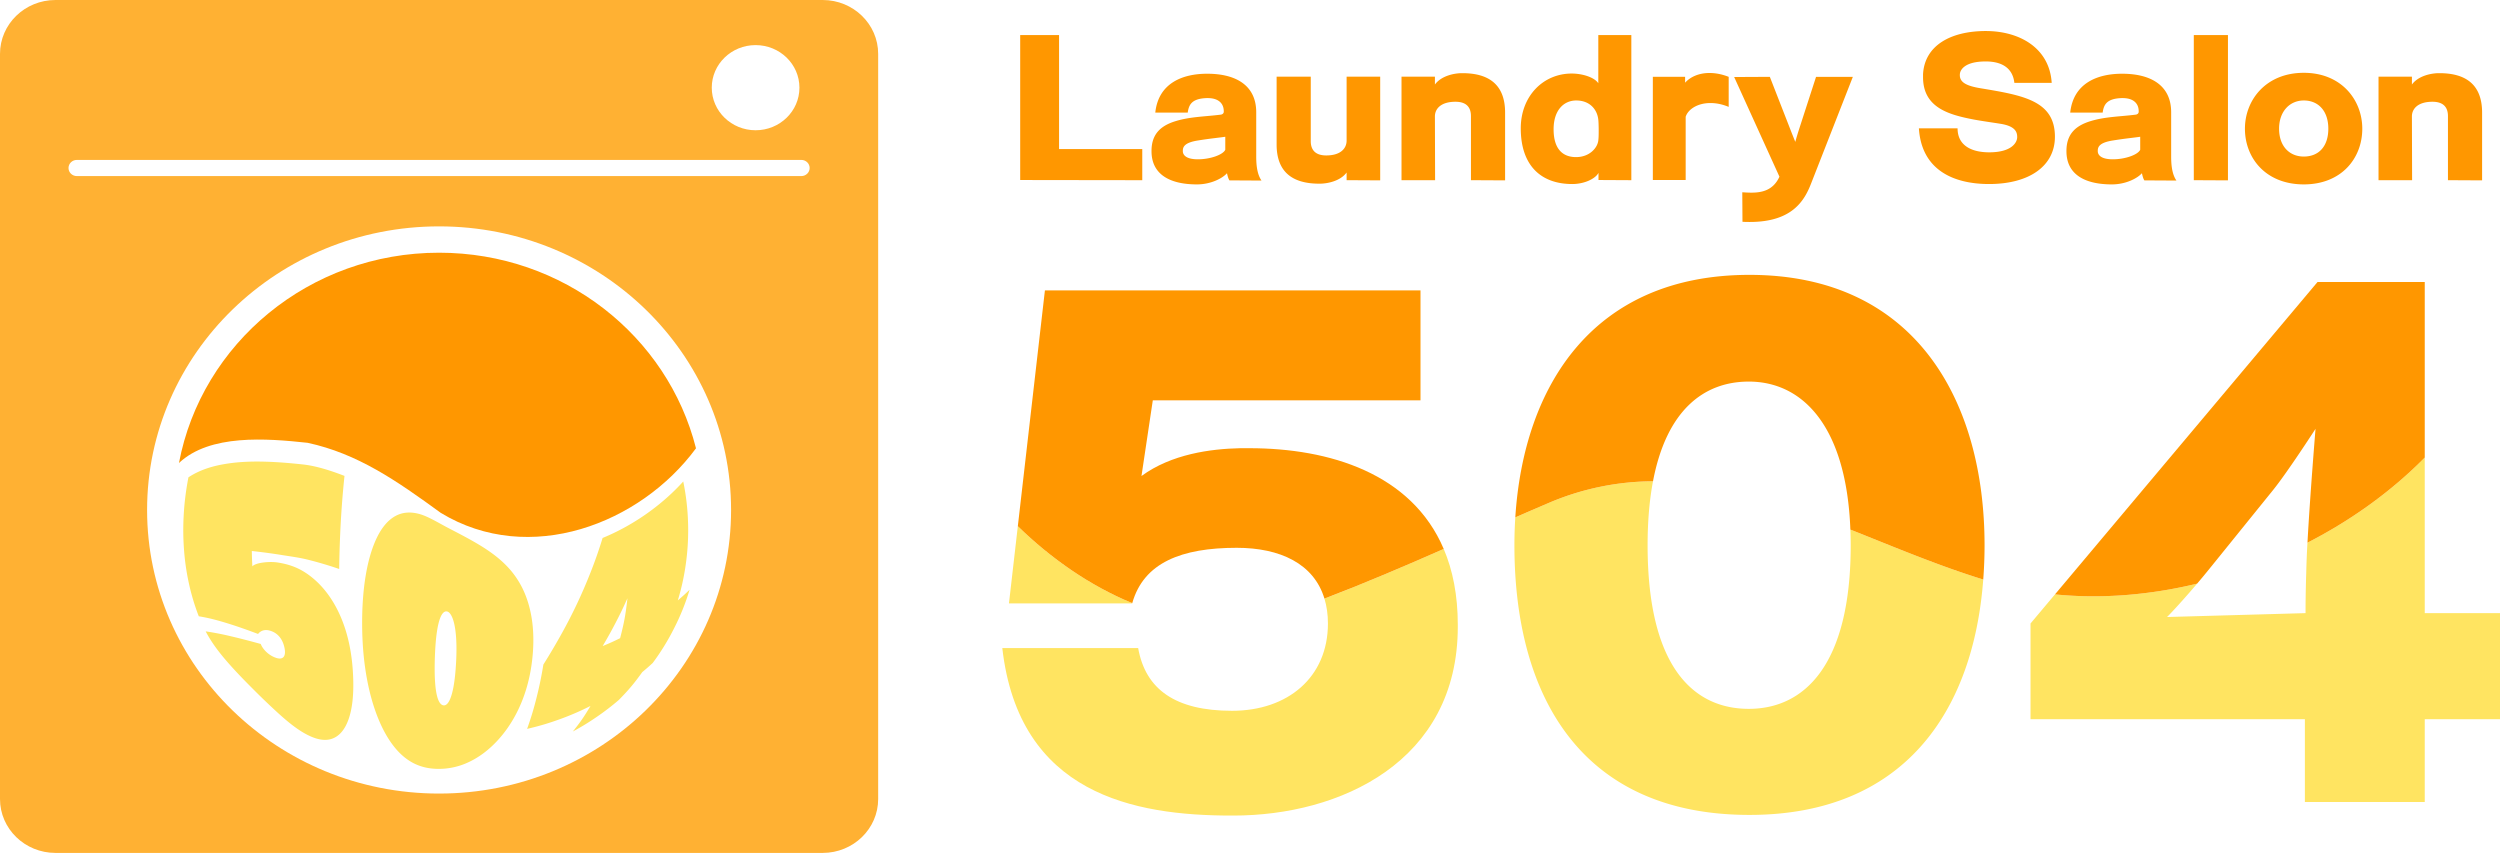
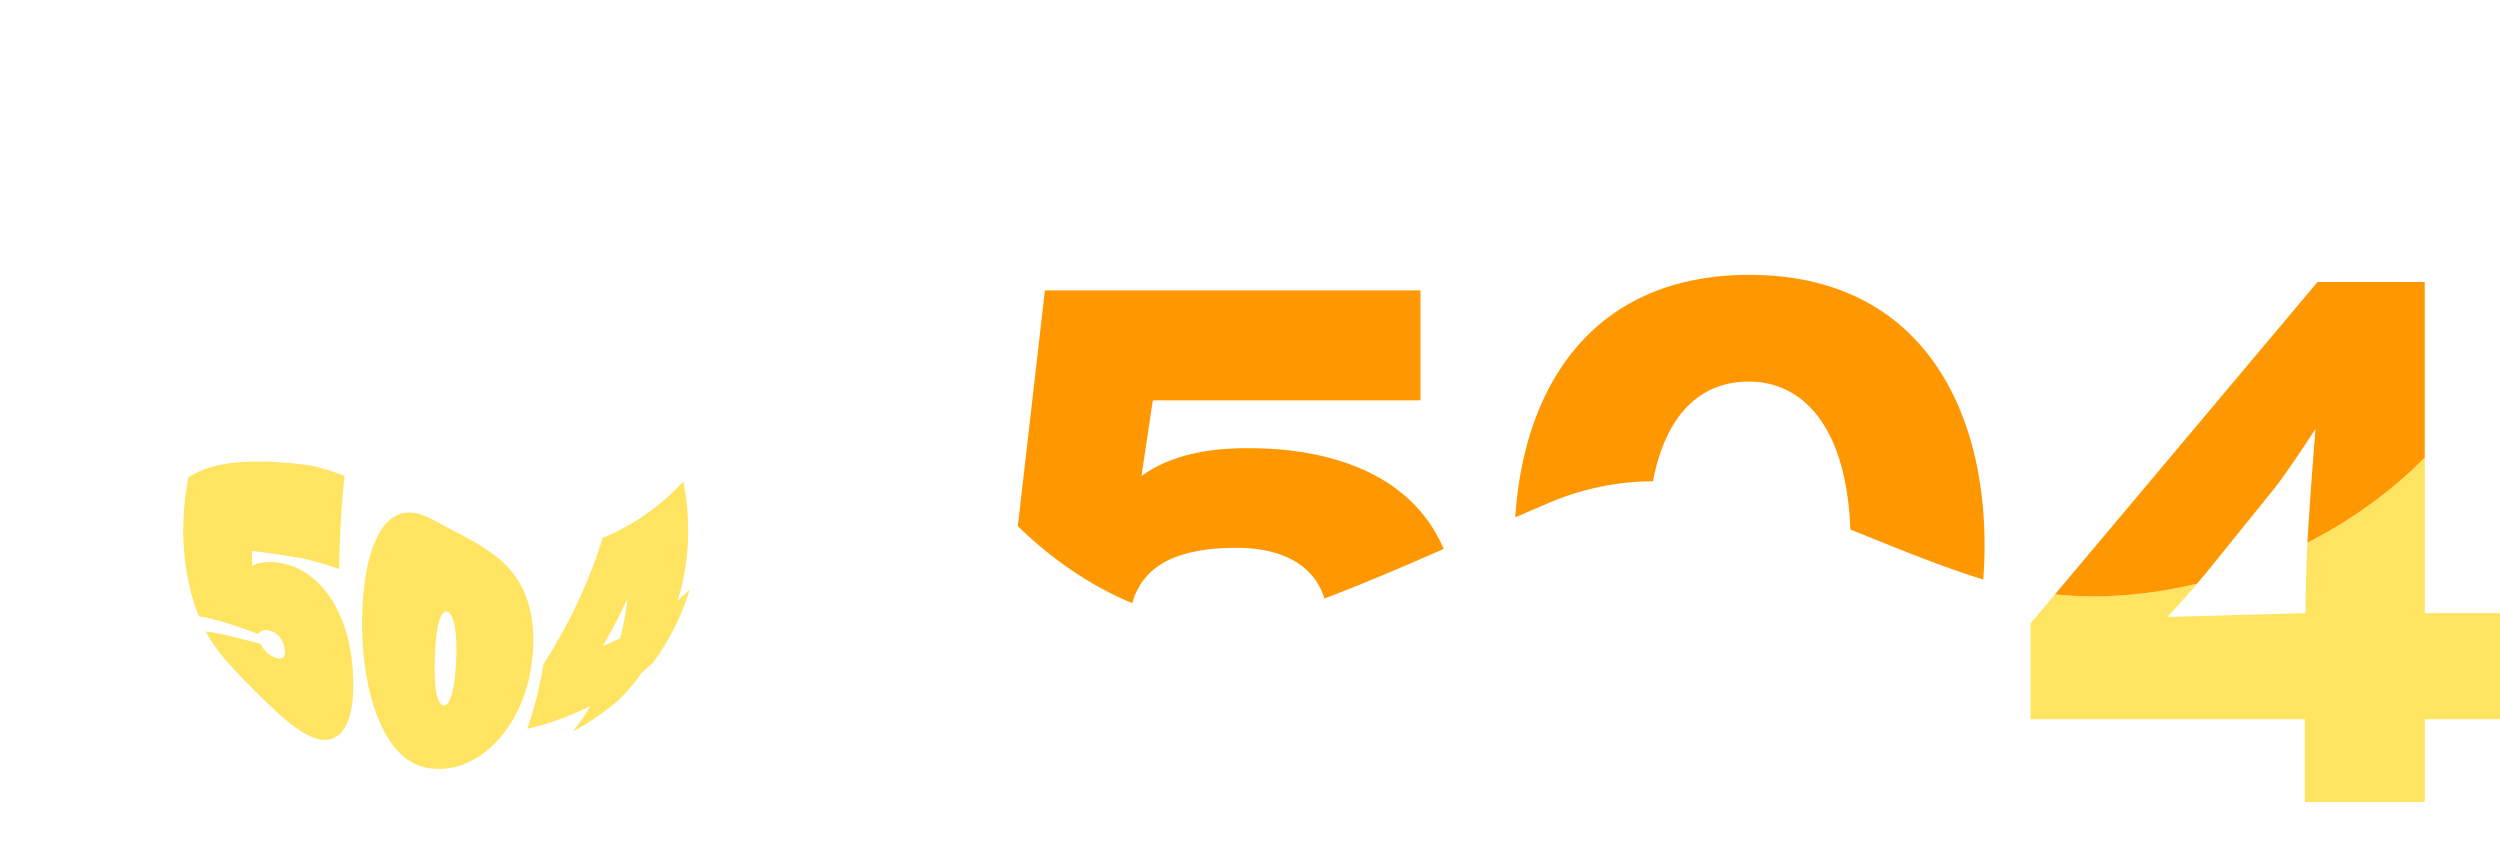
<svg xmlns="http://www.w3.org/2000/svg" viewBox="0 0 300 102.35">
-   <path d="M122.423 21.6V4.208h4.665v13.677h9.984v3.738l-14.649-.021ZM147.532 21.644c-.136-.198-.226-.55-.294-.857-.566.637-1.97 1.341-3.6 1.341-3.373 0-5.456-1.275-5.456-3.98v-.044c0-2.111 1.222-3.056 2.876-3.563 1.765-.549 3.644-.549 5.478-.79.181-.045.317-.154.317-.353v-.044c0-.923-.61-1.583-1.924-1.583h-.136c-1.743.066-2.128.748-2.264 1.737h-3.894c.385-3.562 3.305-4.661 6.226-4.661 3.554 0 5.886 1.473 5.886 4.618v5.277c0 .791.045 2.089.634 2.924l-3.849-.022Zm-.498-5.233c-.702.11-1.743.198-3.237.44-1.585.242-1.857.725-1.857 1.231v.066c0 .286.181.968 1.811.968 1.45 0 2.99-.528 3.283-1.143V16.41ZM161.593 21.622V20.7c-.77 1.055-2.355 1.341-3.215 1.341h-.068c-3.327 0-5.116-1.495-5.116-4.705V9.198h4.097v7.74c0 .902.408 1.715 1.857 1.715 1.744 0 2.445-.857 2.445-1.78V9.197h4.03v12.446l-4.03-.022ZM176.514 21.622v-7.696c0-.902-.408-1.715-1.857-1.715-1.743 0-2.467.836-2.467 1.76l.022 7.651h-4.03V9.198h4.008v.946c.792-1.078 2.377-1.363 3.237-1.363h.068c3.328 0 5.117 1.517 5.117 4.727v8.136l-4.098-.022ZM191.82 21.6v-.857c-.385.725-1.721 1.341-3.147 1.341-3.78 0-6.181-2.243-6.181-6.685 0-3.87 2.694-6.574 6.113-6.574 1.223 0 2.695.418 3.192 1.165V4.207h3.963v17.415l-3.94-.021Zm.023-5.958c0-.572-.023-1.1-.046-1.276-.135-1.275-1.064-2.309-2.649-2.309-1.494 0-2.716 1.166-2.716 3.452 0 2.42 1.131 3.343 2.694 3.343 1.63 0 2.58-1.122 2.671-2.001.046-.352.046-.792.046-1.21ZM198.341 21.6V9.22h3.872v.704c.611-.681 1.63-1.165 2.92-1.165.702 0 1.472.132 2.31.462v3.606c-.792-.33-1.517-.462-2.196-.462-1.562 0-2.694.77-2.966 1.65V21.6h-3.94ZM209.074 23.074c.362.021.724.044 1.087.044 1.29 0 2.626-.286 3.373-1.913L208.1 9.243l4.28-.022 2.445 6.267c.204.527.52 1.318.611 1.538a39.19 39.19 0 0 1 .453-1.517l2.037-6.288h4.416l-5.027 12.84c-.792 2.024-2.264 4.575-7.335 4.575-.295 0-.589 0-.883-.023l-.023-3.54ZM241.723 9.946c-.159-1.495-1.155-2.572-3.442-2.572-2.49 0-3.101.989-3.101 1.605v.043c0 .837.747 1.276 2.445 1.562 5.162.857 8.965 1.495 8.965 5.827 0 3.496-3.056 5.673-7.9 5.673-4.257 0-8.106-1.67-8.423-6.685h4.641c0 2.023 1.608 2.88 3.804 2.88 2.67 0 3.35-1.164 3.35-1.824 0-.572-.18-1.32-2.037-1.605-.95-.154-2.106-.309-3.17-.506-2.965-.572-6.09-1.407-6.09-5.08v-.352c.181-3.43 3.283-5.189 7.54-5.189 3.938 0 7.629 1.957 7.9 6.223h-4.482ZM257.323 21.644c-.135-.198-.226-.55-.294-.857-.566.637-1.97 1.341-3.6 1.341-3.373 0-5.456-1.275-5.456-3.98v-.044c0-2.111 1.223-3.056 2.876-3.563 1.765-.549 3.645-.549 5.479-.79.18-.045.316-.154.316-.353v-.044c0-.923-.61-1.583-1.924-1.583h-.136c-1.743.066-2.128.748-2.264 1.737h-3.894c.385-3.562 3.306-4.661 6.226-4.661 3.555 0 5.887 1.473 5.887 4.618v5.277c0 .791.045 2.089.633 2.924l-3.849-.022Zm-.498-5.233c-.701.11-1.743.198-3.237.44-1.585.242-1.856.725-1.856 1.231v.066c0 .286.18.968 1.811.968 1.449 0 2.988-.528 3.282-1.143V16.41ZM263.256 21.622V4.207h4.098v17.437l-4.098-.022ZM276.456 22.128c-4.551 0-7.064-3.145-7.064-6.685 0-3.43 2.513-6.706 7.064-6.706 4.527 0 7.018 3.276 7.018 6.706 0 3.54-2.49 6.685-7.018 6.685Zm2.943-6.685c0-2.133-1.2-3.386-2.943-3.386-1.675 0-2.966 1.297-2.966 3.386 0 2.133 1.268 3.343 2.966 3.343 1.765 0 2.943-1.187 2.943-3.343ZM293.754 21.622v-7.696c0-.902-.408-1.715-1.857-1.715-1.742 0-2.467.836-2.467 1.76l.023 7.651h-4.03V9.198h4.007v.946c.792-1.078 2.377-1.363 3.237-1.363h.068c3.329 0 5.117 1.517 5.117 4.727v8.136l-4.098-.022Z" style="fill:#ff9700" />
-   <path d="M121.075 72.411h14.784l.011-.034c-5.073-2.08-9.787-5.386-13.73-9.235l-1.065 9.27ZM159.352 74.817c0 6.442-4.794 10.478-11.507 10.478-6.792 0-10.388-2.561-11.267-7.529h-16.302c1.998 17.54 15.823 20.102 27.49 20.102h.239c12.786 0 26.93-6.442 26.93-22.663v-.233c0-3.55-.609-6.561-1.689-9.1-4.7 2.069-9.456 4.104-14.314 5.96.27.893.42 1.882.42 2.985Z" style="fill:#ffe461" />
  <path d="M149.923 53.785h-1.119c-3.516.077-8.23.698-11.827 3.337l1.359-9.08h32.124V34.846h-45.07l-3.25 28.295c3.943 3.849 8.657 7.155 13.73 9.235 1.37-4.863 5.918-6.64 12.534-6.64 5.205 0 9.262 1.905 10.528 6.096 4.858-1.857 9.613-3.892 14.314-5.96-3.854-9.058-13.71-12.088-23.323-12.088Z" style="fill:#ff9700" />
-   <path d="M222.085 65.426c0 14.436-5.594 19.636-12.227 19.636-6.713 0-12.146-5.123-12.146-19.636 0-2.92.23-5.464.648-7.672-4.016.03-8.095.757-12.275 2.497a441.452 441.452 0 0 0-4.248 1.835 52.477 52.477 0 0 0-.107 3.34c0 18.394 8.23 32.364 28.208 32.364 18.423 0 26.85-12.279 28.051-28.249-5.397-1.663-10.682-3.904-15.944-5.99.024.61.04 1.23.04 1.875Z" style="fill:#ffe461" />
  <path d="M209.938 32.984c-18.75 0-27.093 13.294-28.101 29.102 1.417-.62 2.833-1.233 4.248-1.835a32.132 32.132 0 0 1 12.275-2.497c1.618-8.53 6.103-11.964 11.498-11.964 6.327 0 11.704 5.16 12.187 17.76 5.262 2.087 10.547 4.328 15.944 5.991.102-1.348.158-2.72.158-4.115 0-17.23-8.23-32.442-28.209-32.442Z" style="fill:#ff9700" />
  <path d="M290.97 73.576V54.905c-3.996 4.054-8.812 7.517-14.074 10.216a106.3 106.3 0 0 0-.15 3.72s-.08 2.251-.08 4.735l-16.622.465c.544-.528 2.046-2.164 3.609-4.003-5.676 1.365-11.484 1.85-17.056 1.288l-2.934 3.491v11.487h32.923v9.934h14.384v-9.934H300V73.576h-9.03Z" style="fill:#ffe461" />
  <path d="M263.653 70.038a87.922 87.922 0 0 0 1.506-1.818l7.591-9.391c1.759-2.173 5.114-7.373 5.114-7.373s-.66 7.986-.967 13.665c5.261-2.7 10.077-6.162 14.073-10.216V33.838h-12.866l-31.507 37.488c5.572.563 11.38.077 17.056-1.288Z" style="fill:#ff9700" />
  <path d="M36.453 87.945c-.982-.57-1.95-1.358-2.957-2.263A83.521 83.521 0 0 1 30.38 82.7c-1.06-1.057-2.126-2.15-3.112-3.285s-1.888-2.317-2.587-3.65a33.57 33.57 0 0 1 3.108.607c1.001.235 2.05.505 3.498.903.264.675 1 1.413 1.903 1.687.74.225 1.163-.153.956-1.192-.183-.92-.706-1.836-1.85-2.116-.908-.222-1.325.422-1.325.422-1.53-.577-2.653-.963-3.734-1.295s-2.137-.626-3.382-.826c-.57-1.467-.948-2.824-1.224-4.122s-.447-2.54-.545-3.81a31.471 31.471 0 0 1-.051-4.021c.07-1.443.242-2.986.577-4.723 1.48-.973 3.086-1.4 4.642-1.64 1.557-.24 3.082-.279 4.586-.237 1.505.042 3 .172 4.488.33 1.488.159 3.217.677 5.011 1.377a114.57 114.57 0 0 0-.529 7.28c-.049 1.17-.088 2.417-.106 3.888a47.21 47.21 0 0 0-3.612-1.078c-1.102-.281-2.058-.403-3.151-.576a68.248 68.248 0 0 0-3.723-.502c.014.744.028 1.113.065 1.845.379-.46 2.074-.621 3.053-.464 1.176.188 2.245.52 3.315 1.217 1.07.696 2.025 1.633 2.83 2.772.807 1.14 1.464 2.48 1.946 3.983.482 1.502.786 3.165.908 4.958.178 2.62-.03 4.51-.496 5.85-.467 1.34-1.188 2.126-2.093 2.398-.906.272-1.991.018-3.294-.736Zm16.174 4.32c-1.122-.002-2.1-.224-2.984-.674s-1.67-1.126-2.379-2.026c-.71-.9-1.342-2.022-1.886-3.364-.545-1.342-1.001-2.903-1.334-4.68-.333-1.777-.542-3.77-.58-5.968-.043-2.402.103-4.574.413-6.446.31-1.872.784-3.452 1.387-4.667s1.336-2.051 2.176-2.512c.84-.46 1.786-.543 2.856-.257 1.07.286 2.275 1.053 3.612 1.748 1.337.694 2.57 1.334 3.683 2.013 1.114.679 2.11 1.397 2.973 2.24a10.561 10.561 0 0 1 2.157 2.978c.565 1.165.964 2.528 1.155 4.054.19 1.527.171 3.226-.089 5.061-.297 2.1-.875 3.898-1.613 5.427s-1.633 2.791-2.61 3.817c-.976 1.025-2.032 1.817-3.172 2.374a8.367 8.367 0 0 1-3.765.882ZM53.7 73.391c-.252-.085-.588.019-.88.776-.293.757-.545 2.174-.632 4.595-.092 2.587.056 4.014.275 4.826.22.812.518 1.016.74 1.053.22.036.525-.072.817-.771.293-.7.582-1.97.713-4.446.12-2.283-.028-3.776-.257-4.69s-.54-1.262-.776-1.343Zm23.378 7.256c-1.023 1.418-1.589 2.09-2.809 3.339a29.858 29.858 0 0 1-2.652 2.036c-.83.57-1.685 1.114-2.878 1.76.918-1.143 1.345-1.76 2.121-3.07a32.01 32.01 0 0 1-3.699 1.599c-1.144.415-2.31.787-3.909 1.154.499-1.385.822-2.51 1.116-3.67a44.8 44.8 0 0 0 .835-4.044 78.63 78.63 0 0 0 2.249-3.812 60.305 60.305 0 0 0 3.367-7.13 53.762 53.762 0 0 0 1.493-4.252 26.513 26.513 0 0 0 3.72-1.888 26.923 26.923 0 0 0 2.966-2.08 25.965 25.965 0 0 0 2.992-2.81 28.52 28.52 0 0 1 .578 4.987 28.737 28.737 0 0 1-.207 4.436 28.29 28.29 0 0 1-1.023 4.847c.583-.496.865-.752 1.41-1.275a27.164 27.164 0 0 1-1.841 4.59 27.933 27.933 0 0 1-2.578 4.19c-.487.449-.737.668-1.25 1.093Zm-1.786-8.852c-.535 1.202-.97 2.077-1.417 2.937s-.91 1.706-1.555 2.795c.852-.35 1.272-.54 2.094-.945.48-1.848.66-2.81.878-4.787Z" style="fill:#ffe461" />
-   <path d="M36.913 53.137c5.993 1.293 10.655 4.527 15.982 8.408 10.65 6.465 23.961 1.298 30.624-7.748-3.4-13.473-15.909-23.472-30.829-23.472-15.564 0-28.502 10.881-31.214 25.236 3.703-3.49 10.48-2.96 15.437-2.424Z" style="fill:#ff9700" />
-   <path d="M98.721 0H6.66C2.982 0 0 2.896 0 6.468v89.414c0 3.572 2.982 6.468 6.66 6.468H98.72c3.678 0 6.66-2.896 6.66-6.468V6.468c0-3.572-2.982-6.468-6.66-6.468Zm-8.05 5.412c2.906 0 5.261 2.288 5.261 5.11s-2.355 5.109-5.26 5.109-5.261-2.288-5.261-5.11 2.355-5.109 5.26-5.109Zm-37.98 89.816c-19.352 0-35.04-15.237-35.04-34.031s15.688-34.032 35.04-34.032S87.73 42.402 87.73 61.197s-15.688 34.03-35.04 34.03ZM96.16 21.13H9.22c-.551 0-.999-.435-.999-.97s.448-.97 1-.97H96.16c.551 0 .999.434.999.97s-.448.97-1 .97Z" style="fill:#ffb133" />
</svg>